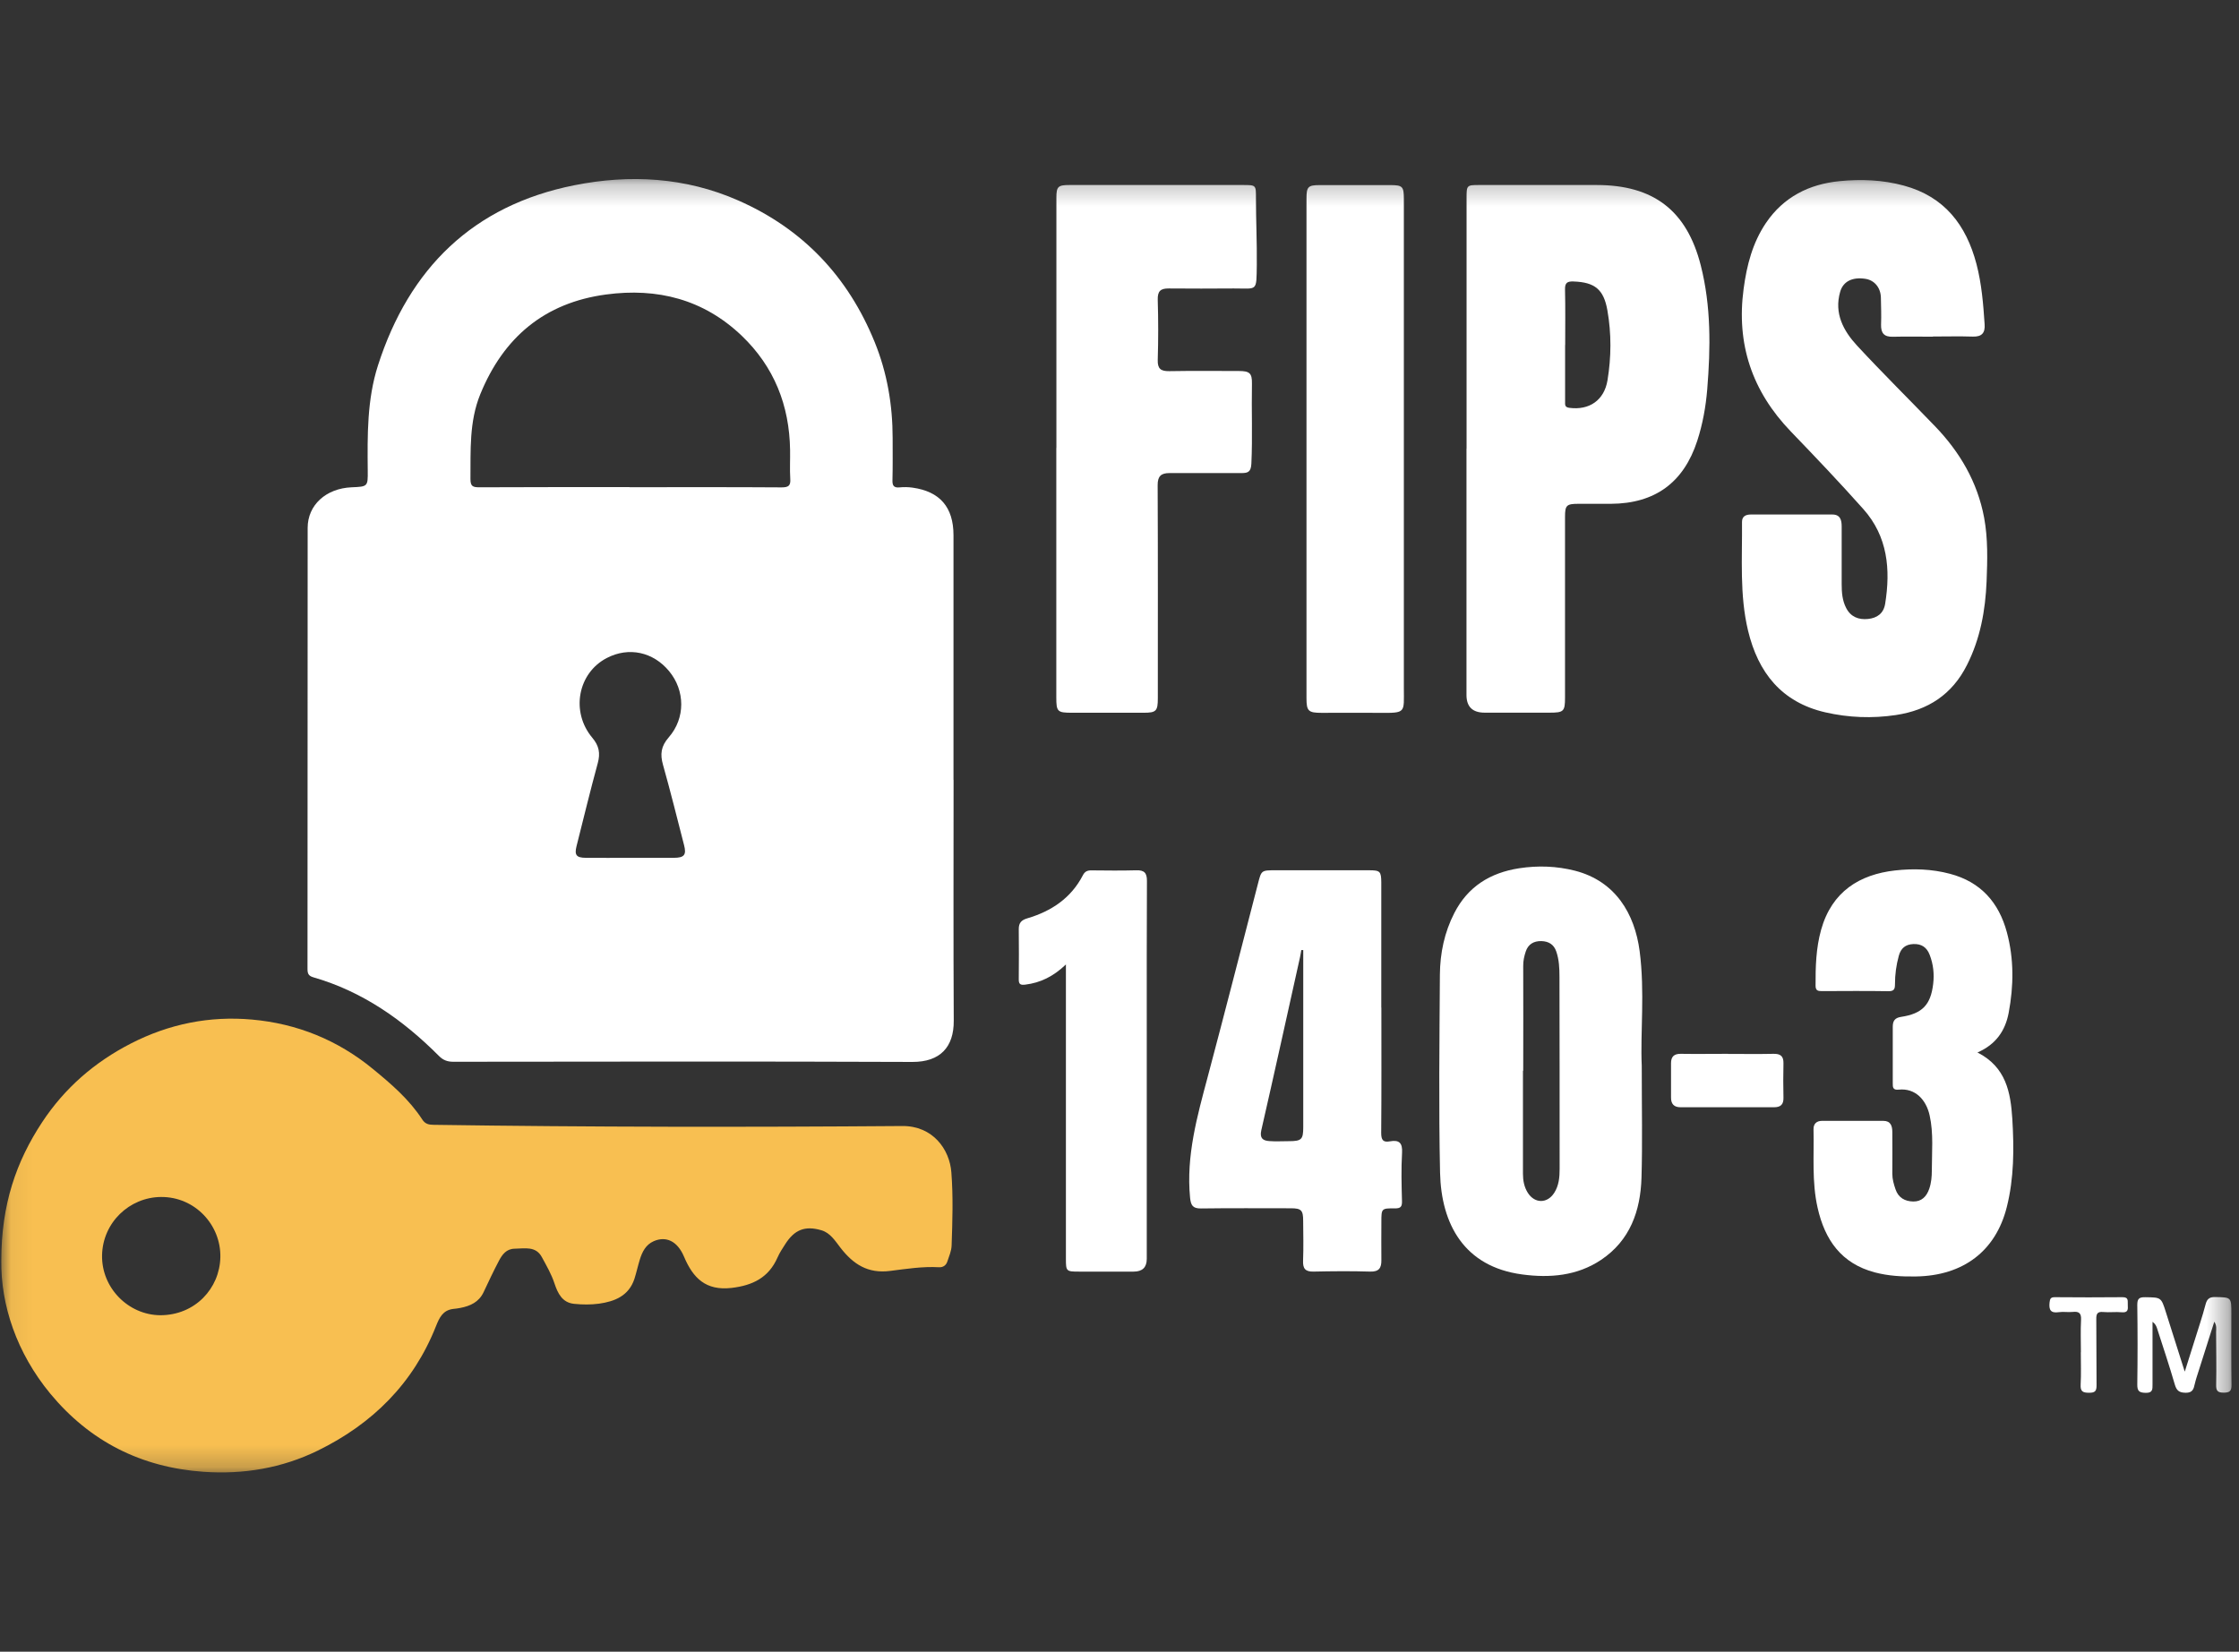
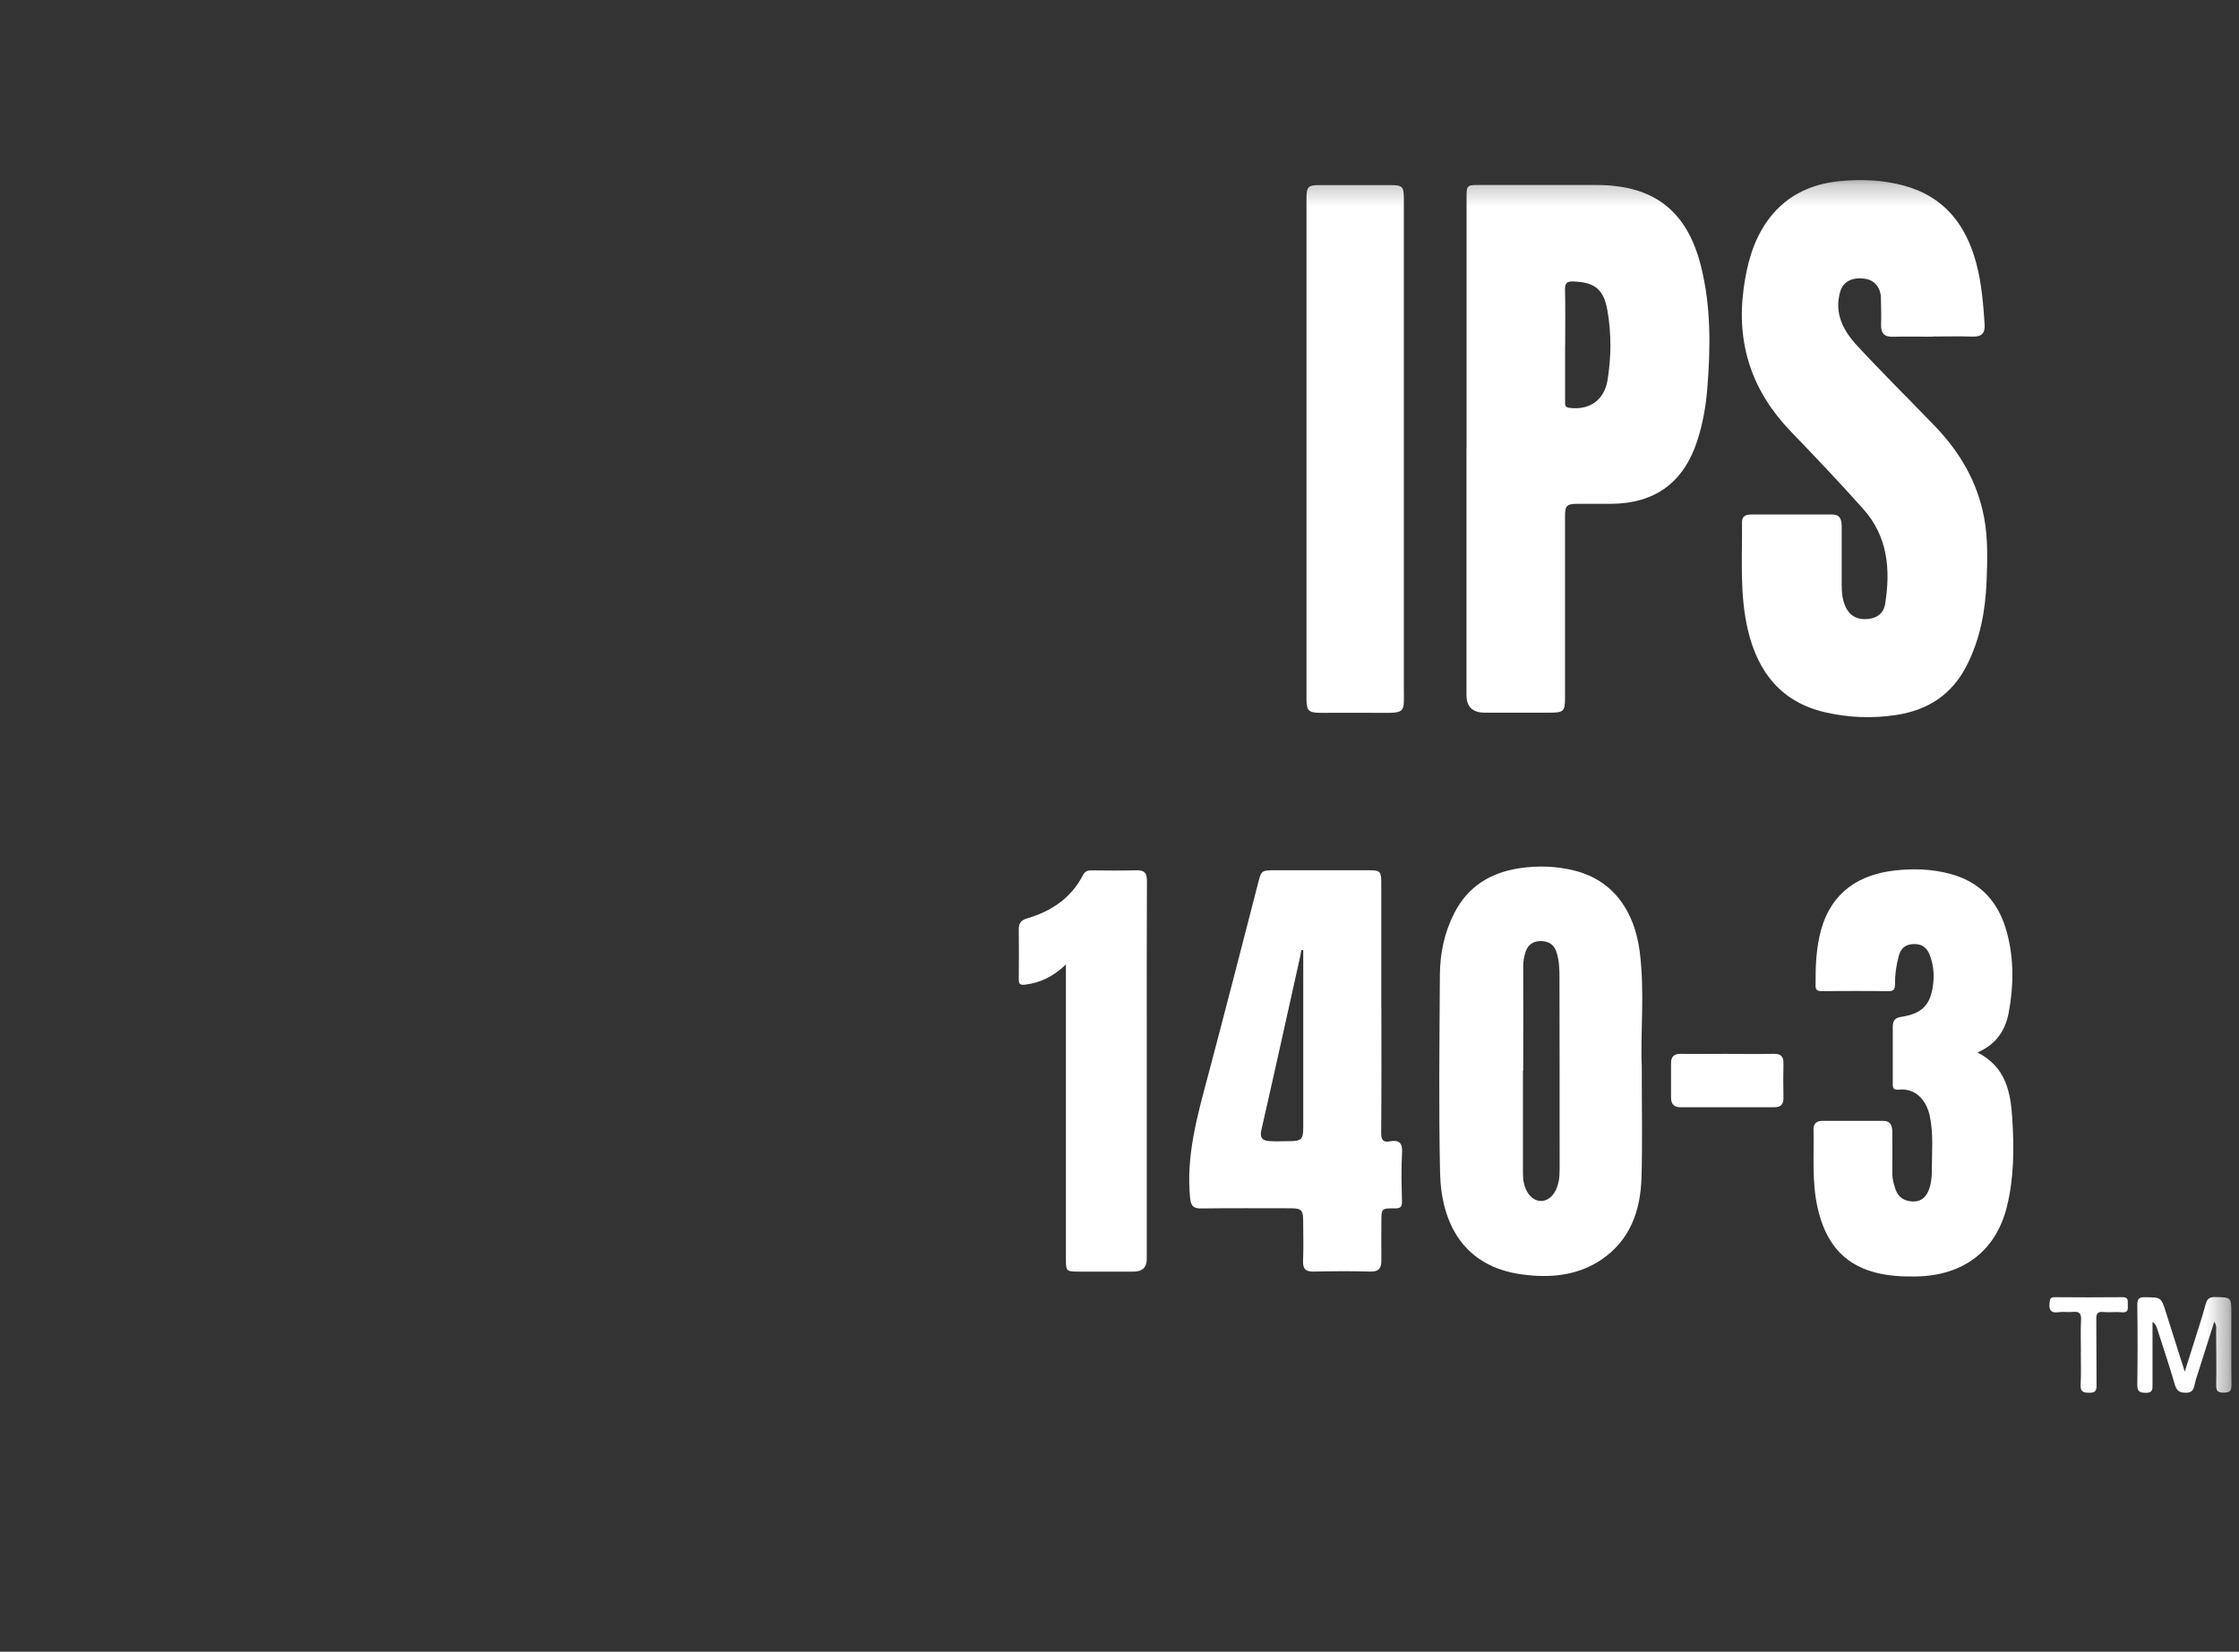
<svg xmlns="http://www.w3.org/2000/svg" width="103" height="76" viewBox="0 0 103 76" fill="none">
  <rect x="0" y="0" width="103" height="76" fill="#333333" stroke="none" />
  <mask id="mask0_1475_5348" style="mask-type:luminance" maskUnits="userSpaceOnUse" x="0" y="8" width="103" height="60">
    <path d="M102.66 8.239H0.06V67.76H102.66V8.239Z" fill="white" />
  </mask>
  <g mask="url(#mask0_1475_5348)">
-     <path d="M43.867 35.881C43.867 39.577 43.855 43.272 43.875 46.968C43.883 48.178 43.252 48.867 41.972 48.863C34.933 48.835 27.894 48.847 20.855 48.855C20.578 48.855 20.382 48.781 20.186 48.581C18.542 46.933 16.678 45.621 14.412 44.968C14.188 44.901 14.146 44.795 14.146 44.584C14.153 37.819 14.146 31.054 14.153 24.289C14.153 23.236 14.999 22.473 16.173 22.422C16.917 22.391 16.925 22.391 16.917 21.659C16.902 20.026 16.882 18.393 17.387 16.816C18.824 12.345 21.764 9.452 26.419 8.524C28.971 8.015 31.535 8.152 33.966 9.225C36.942 10.537 39.013 12.733 40.234 15.732C40.813 17.153 41.064 18.636 41.064 20.167C41.064 20.805 41.072 21.447 41.056 22.085C41.048 22.336 41.107 22.453 41.385 22.426C41.581 22.406 41.784 22.41 41.98 22.438C43.237 22.614 43.863 23.338 43.863 24.626C43.863 28.376 43.863 32.131 43.863 35.881H43.867ZM28.959 22.418C31.293 22.418 33.626 22.41 35.955 22.426C36.276 22.426 36.378 22.348 36.354 22.026C36.327 21.588 36.354 21.146 36.346 20.703C36.315 18.652 35.614 16.879 34.123 15.45C32.365 13.77 30.239 13.234 27.879 13.551C25.048 13.931 23.161 15.524 22.093 18.143C21.58 19.404 21.654 20.723 21.642 22.038C21.642 22.375 21.748 22.422 22.05 22.422C24.352 22.41 26.657 22.414 28.959 22.414V22.418ZM28.987 39.471C29.656 39.471 30.322 39.471 30.991 39.471C31.477 39.471 31.586 39.338 31.469 38.888C31.152 37.658 30.846 36.421 30.502 35.2C30.361 34.707 30.404 34.339 30.764 33.928C31.539 33.039 31.516 31.774 30.784 30.886C30.048 29.993 28.924 29.754 27.918 30.275C26.583 30.964 26.242 32.749 27.248 33.947C27.558 34.315 27.624 34.656 27.499 35.114C27.154 36.378 26.845 37.655 26.524 38.927C26.419 39.342 26.512 39.467 26.943 39.471C27.624 39.479 28.309 39.471 28.991 39.471H28.987Z" fill="white" />
-     <path d="M0.06 58.001C0.06 55.41 0.749 53.444 1.939 51.636C2.977 50.062 4.351 48.872 6.023 48.014C7.776 47.114 9.644 46.738 11.593 46.914C13.664 47.098 15.532 47.854 17.148 49.181C17.994 49.874 18.824 50.586 19.427 51.514C19.56 51.722 19.732 51.757 19.963 51.757C27.143 51.863 34.323 51.867 41.507 51.812C42.912 51.8 43.687 52.885 43.765 53.945C43.852 55.061 43.816 56.185 43.777 57.304C43.769 57.567 43.66 57.801 43.581 58.044C43.531 58.205 43.398 58.322 43.198 58.31C42.442 58.267 41.691 58.385 40.951 58.479C39.921 58.612 39.252 58.169 38.668 57.418C38.422 57.101 38.195 56.725 37.784 56.608C37.032 56.388 36.55 56.58 36.124 57.246C35.995 57.445 35.861 57.649 35.767 57.864C35.36 58.788 34.628 59.148 33.65 59.262C32.475 59.395 31.888 58.819 31.469 57.829C31.16 57.097 30.635 56.866 30.071 57.112C29.707 57.273 29.543 57.602 29.433 57.958C29.343 58.252 29.277 58.557 29.183 58.851C28.924 59.626 28.282 59.884 27.558 59.986C27.182 60.037 26.791 60.033 26.411 59.994C25.863 59.939 25.659 59.508 25.507 59.054C25.366 58.624 25.139 58.236 24.927 57.845C24.649 57.328 24.144 57.449 23.682 57.457C23.291 57.461 23.103 57.727 22.95 58.017C22.7 58.49 22.473 58.976 22.246 59.458C22.03 59.916 21.635 60.092 21.177 60.182C21.067 60.205 20.954 60.217 20.84 60.229C20.374 60.291 20.214 60.624 20.057 61.02C19.016 63.654 17.133 65.518 14.62 66.747C12.971 67.553 11.206 67.851 9.358 67.722C6.488 67.518 4.136 66.324 2.315 64.128C0.761 62.245 0.033 60.045 0.06 58.001ZM7.373 60.518C8.97 60.518 10.106 59.289 10.137 57.849C10.168 56.373 8.978 55.065 7.404 55.077C5.952 55.089 4.723 56.255 4.695 57.762C4.668 59.258 5.901 60.507 7.373 60.518Z" fill="#F8BF51" />
    <path d="M88.915 15.492C88.304 15.492 87.693 15.48 87.082 15.495C86.671 15.507 86.523 15.327 86.534 14.932C86.55 14.521 86.534 14.106 86.526 13.695C86.515 13.233 86.229 12.892 85.81 12.829C85.219 12.739 84.788 12.943 84.651 13.432C84.369 14.419 84.8 15.221 85.43 15.903C86.597 17.163 87.822 18.373 89.013 19.61C90.159 20.8 90.966 22.174 91.275 23.818C91.455 24.789 91.427 25.772 91.389 26.747C91.334 28.085 91.099 29.389 90.484 30.603C89.803 31.957 88.695 32.678 87.219 32.901C86.123 33.065 85.035 33.022 83.966 32.776C81.958 32.314 80.877 30.947 80.415 29.017C80.02 27.369 80.153 25.686 80.137 24.014C80.137 23.752 80.317 23.677 80.537 23.674C81.79 23.67 83.038 23.67 84.291 23.674C84.663 23.674 84.722 23.936 84.722 24.229C84.722 25.11 84.722 25.991 84.722 26.872C84.722 27.256 84.749 27.635 84.933 27.984C85.144 28.387 85.501 28.524 85.932 28.481C86.35 28.438 86.648 28.23 86.722 27.784C86.977 26.199 86.84 24.687 85.724 23.431C84.64 22.213 83.512 21.027 82.381 19.853C80.603 18.005 79.867 15.836 80.212 13.284C80.357 12.199 80.623 11.173 81.237 10.261C82.048 9.063 83.222 8.472 84.627 8.335C85.618 8.237 86.613 8.276 87.579 8.539C89.447 9.044 90.449 10.347 90.923 12.148C91.162 13.06 91.236 13.988 91.298 14.924C91.326 15.319 91.169 15.499 90.759 15.488C90.148 15.468 89.537 15.484 88.926 15.484L88.915 15.492Z" fill="white" />
    <path d="M67.466 20.645C67.466 16.793 67.466 12.944 67.466 9.092C67.466 8.528 67.481 8.513 68.033 8.513C69.838 8.513 71.643 8.513 73.452 8.513C76.059 8.513 77.597 9.683 78.24 12.212C78.717 14.091 78.694 15.998 78.537 17.916C78.47 18.723 78.329 19.509 78.079 20.281C77.453 22.207 76.133 23.17 74.109 23.182C73.612 23.182 73.115 23.182 72.618 23.182C72.062 23.182 71.995 23.248 71.995 23.785C71.995 26.556 71.995 29.328 71.995 32.096C71.995 32.734 71.936 32.792 71.287 32.792C70.292 32.792 69.298 32.792 68.3 32.792C67.741 32.792 67.462 32.521 67.462 31.978C67.462 28.2 67.462 24.419 67.462 20.641L67.466 20.645ZM71.999 15.877C71.999 16.742 71.999 17.607 71.999 18.476C71.999 18.621 71.976 18.738 72.195 18.766C73.111 18.887 73.796 18.417 73.949 17.501C74.125 16.428 74.133 15.356 73.945 14.283C73.777 13.32 73.369 12.987 72.391 12.952C72.105 12.94 71.987 13.007 71.995 13.32C72.015 14.17 72.003 15.023 72.003 15.877H71.999Z" fill="white" />
-     <path d="M48.597 20.61C48.597 16.773 48.597 12.932 48.597 9.096C48.597 8.587 48.671 8.513 49.192 8.513C51.85 8.513 54.512 8.513 57.17 8.513C57.789 8.513 57.777 8.513 57.777 9.12C57.777 10.141 57.828 11.163 57.816 12.185C57.797 13.449 57.855 13.269 56.755 13.273C55.761 13.277 54.763 13.285 53.768 13.273C53.389 13.269 53.248 13.395 53.259 13.794C53.287 14.718 53.287 15.642 53.259 16.566C53.248 16.969 53.4 17.082 53.784 17.078C54.849 17.059 55.917 17.071 56.982 17.071C57.483 17.071 57.601 17.168 57.593 17.65C57.569 18.879 57.624 20.112 57.566 21.342C57.546 21.725 57.397 21.764 57.123 21.768C56.141 21.768 55.162 21.768 54.179 21.768C54.05 21.768 53.925 21.768 53.796 21.768C53.424 21.768 53.252 21.901 53.255 22.324C53.271 25.593 53.263 28.862 53.263 32.131C53.263 32.718 53.189 32.796 52.609 32.796C51.513 32.796 50.421 32.796 49.325 32.796C48.64 32.796 48.593 32.749 48.593 32.084C48.593 28.259 48.593 24.434 48.593 20.613L48.597 20.61Z" fill="white" />
-     <path d="M75.525 49.042C75.525 51.011 75.561 52.604 75.513 54.194C75.467 55.713 74.989 57.075 73.658 57.968C72.554 58.708 71.293 58.813 70.021 58.641C67.351 58.285 66.302 56.323 66.247 53.967C66.181 50.929 66.22 47.887 66.239 44.845C66.247 43.859 66.447 42.9 66.901 42.015C67.523 40.797 68.549 40.159 69.884 39.952C70.753 39.819 71.61 39.85 72.456 40.065C74.32 40.547 75.2 42.046 75.427 43.757C75.674 45.636 75.455 47.531 75.525 49.038V49.042ZM70.072 49.269C70.072 49.269 70.064 49.269 70.06 49.269C70.06 50.847 70.06 52.424 70.06 54.002C70.06 54.323 70.115 54.62 70.287 54.891C70.608 55.388 71.184 55.384 71.501 54.883C71.716 54.546 71.747 54.163 71.747 53.779C71.747 50.835 71.747 47.895 71.74 44.951C71.74 44.556 71.724 44.156 71.591 43.776C71.481 43.459 71.246 43.314 70.91 43.303C70.549 43.295 70.299 43.452 70.189 43.78C70.119 43.992 70.068 44.211 70.072 44.446C70.08 46.051 70.072 47.66 70.072 49.265V49.269Z" fill="white" />
+     <path d="M75.525 49.042C75.525 51.011 75.561 52.604 75.513 54.194C75.467 55.713 74.989 57.075 73.658 57.968C72.554 58.708 71.293 58.813 70.021 58.641C67.351 58.285 66.302 56.323 66.247 53.967C66.181 50.929 66.22 47.887 66.239 44.845C66.247 43.859 66.447 42.9 66.901 42.015C67.523 40.797 68.549 40.159 69.884 39.952C70.753 39.819 71.61 39.85 72.456 40.065C74.32 40.547 75.2 42.046 75.427 43.757C75.674 45.636 75.455 47.531 75.525 49.038V49.042M70.072 49.269C70.072 49.269 70.064 49.269 70.06 49.269C70.06 50.847 70.06 52.424 70.06 54.002C70.06 54.323 70.115 54.62 70.287 54.891C70.608 55.388 71.184 55.384 71.501 54.883C71.716 54.546 71.747 54.163 71.747 53.779C71.747 50.835 71.747 47.895 71.74 44.951C71.74 44.556 71.724 44.156 71.591 43.776C71.481 43.459 71.246 43.314 70.91 43.303C70.549 43.295 70.299 43.452 70.189 43.78C70.119 43.992 70.068 44.211 70.072 44.446C70.08 46.051 70.072 47.66 70.072 49.265V49.269Z" fill="white" />
    <path d="M63.547 46.366C63.547 48.285 63.555 50.203 63.539 52.125C63.539 52.45 63.621 52.575 63.938 52.517C64.369 52.438 64.526 52.591 64.498 53.049C64.455 53.785 64.475 54.529 64.495 55.265C64.502 55.523 64.436 55.605 64.166 55.602C63.547 55.594 63.547 55.609 63.547 56.232C63.547 56.815 63.539 57.398 63.547 57.982C63.551 58.338 63.445 58.522 63.03 58.51C62.165 58.483 61.296 58.491 60.427 58.51C60.043 58.518 59.93 58.369 59.945 58.005C59.969 57.395 59.953 56.784 59.949 56.173C59.949 55.688 59.863 55.597 59.386 55.597C58.008 55.597 56.626 55.586 55.248 55.605C54.868 55.609 54.782 55.461 54.746 55.104C54.562 53.186 55.071 51.373 55.557 49.553C56.344 46.593 57.103 43.626 57.87 40.659C58.027 40.048 58.023 40.044 58.673 40.044C60.11 40.044 61.547 40.044 62.983 40.044C63.488 40.044 63.539 40.095 63.543 40.604C63.543 42.522 63.543 44.44 63.543 46.362L63.547 46.366ZM59.953 43.716C59.922 43.716 59.891 43.716 59.863 43.716C59.844 43.826 59.828 43.935 59.804 44.045C59.213 46.699 58.63 49.357 58.023 52.008C57.941 52.376 58.098 52.485 58.391 52.505C58.689 52.528 58.986 52.509 59.284 52.509C59.875 52.509 59.953 52.434 59.953 51.859C59.953 49.377 59.953 46.891 59.953 44.409C59.953 44.178 59.953 43.943 59.953 43.712V43.716Z" fill="white" />
    <path d="M90.967 48.427C92.29 49.1 92.494 50.271 92.572 51.484C92.654 52.847 92.654 54.209 92.317 55.544C91.809 57.564 90.314 58.699 88.145 58.734C87.502 58.746 86.868 58.711 86.246 58.547C84.707 58.139 83.948 57.055 83.615 55.575C83.344 54.381 83.455 53.172 83.427 51.97C83.419 51.707 83.568 51.574 83.822 51.574C84.762 51.574 85.701 51.57 86.637 51.574C86.978 51.574 87.052 51.809 87.052 52.095C87.052 52.733 87.06 53.375 87.052 54.013C87.052 54.26 87.119 54.487 87.197 54.718C87.326 55.109 87.628 55.278 88.012 55.285C88.398 55.293 88.63 55.055 88.751 54.698C88.845 54.424 88.869 54.142 88.869 53.861C88.869 53.011 88.955 52.158 88.767 51.316C88.606 50.603 88.11 50.059 87.346 50.138C87.087 50.165 87.067 50.04 87.072 49.844C87.076 48.979 87.076 48.11 87.072 47.245C87.072 46.978 87.165 46.833 87.455 46.79C88.43 46.642 88.817 46.238 88.931 45.275C88.986 44.821 88.939 44.371 88.771 43.937C88.638 43.588 88.395 43.424 88.019 43.439C87.659 43.455 87.447 43.627 87.35 43.98C87.232 44.406 87.174 44.841 87.174 45.279C87.174 45.498 87.142 45.612 86.876 45.608C85.85 45.592 84.828 45.6 83.803 45.604C83.619 45.604 83.521 45.573 83.521 45.35C83.517 44.484 83.54 43.627 83.776 42.782C84.272 41.012 85.557 40.237 87.174 40.053C88.019 39.959 88.865 39.983 89.703 40.206C91.124 40.581 91.953 41.529 92.322 42.899C92.651 44.12 92.638 45.369 92.404 46.606C92.251 47.409 91.836 48.051 90.963 48.431L90.967 48.427Z" fill="white" />
    <path d="M60.102 20.649C60.102 16.812 60.102 12.972 60.102 9.135C60.102 8.591 60.177 8.517 60.709 8.517C61.79 8.517 62.87 8.517 63.951 8.517C64.519 8.517 64.581 8.575 64.581 9.151C64.581 16.656 64.581 24.16 64.581 31.665C64.581 32.804 64.698 32.812 63.446 32.8C62.565 32.792 61.684 32.8 60.799 32.8C60.185 32.8 60.102 32.718 60.102 32.123C60.102 28.298 60.102 24.477 60.102 20.653V20.649Z" fill="white" />
    <path d="M49.035 44.378C48.456 44.93 47.865 45.22 47.168 45.306C46.937 45.334 46.862 45.287 46.866 45.052C46.874 44.284 46.874 43.517 46.866 42.75C46.866 42.464 46.984 42.335 47.266 42.253C48.366 41.928 49.27 41.325 49.814 40.276C49.908 40.092 50.03 40.045 50.221 40.049C50.903 40.056 51.588 40.064 52.269 40.045C52.637 40.033 52.766 40.162 52.762 40.538C52.75 42.84 52.754 45.142 52.754 47.444C52.754 50.94 52.754 54.432 52.754 57.928C52.754 58.316 52.553 58.511 52.151 58.511C51.314 58.511 50.476 58.511 49.634 58.511C49.051 58.511 49.035 58.495 49.035 57.92C49.035 53.614 49.035 49.311 49.035 45.005C49.035 44.837 49.035 44.668 49.035 44.382V44.378Z" fill="white" />
    <path d="M79.491 48.494C80.188 48.494 80.885 48.505 81.582 48.49C81.911 48.482 82.052 48.599 82.044 48.932C82.032 49.457 82.032 49.985 82.044 50.51C82.052 50.823 81.911 50.948 81.613 50.948C80.176 50.948 78.743 50.948 77.307 50.948C77.009 50.948 76.868 50.795 76.872 50.498C76.876 49.973 76.872 49.449 76.872 48.92C76.872 48.623 77.009 48.486 77.319 48.49C78.043 48.501 78.767 48.49 79.491 48.49V48.494Z" fill="white" />
    <path d="M100.51 63.099C100.76 62.308 100.983 61.603 101.203 60.902C101.297 60.605 101.387 60.311 101.465 60.01C101.528 59.783 101.626 59.677 101.895 59.681C102.648 59.696 102.648 59.681 102.648 60.44C102.648 61.532 102.639 62.629 102.655 63.721C102.659 64.003 102.581 64.077 102.299 64.081C102.009 64.081 101.943 63.987 101.95 63.717C101.967 62.907 101.95 62.096 101.947 61.29C101.947 61.153 101.986 61.008 101.864 60.816C101.614 61.599 101.379 62.339 101.144 63.079C101.081 63.279 101.011 63.482 100.964 63.686C100.913 63.917 100.866 64.089 100.545 64.085C100.248 64.081 100.13 63.987 100.048 63.709C99.798 62.848 99.512 61.995 99.237 61.141C99.202 61.028 99.156 60.918 99.022 60.82C99.022 61.779 99.022 62.738 99.022 63.697C99.022 63.928 99.034 64.097 98.701 64.089C98.408 64.081 98.318 64.007 98.321 63.705C98.338 62.484 98.338 61.262 98.321 60.041C98.321 59.755 98.408 59.685 98.685 59.689C99.414 59.7 99.418 59.689 99.633 60.366C99.915 61.243 100.189 62.124 100.502 63.106L100.51 63.099Z" fill="white" />
    <path d="M95.727 62.218C95.727 61.72 95.707 61.223 95.734 60.73C95.75 60.421 95.636 60.334 95.35 60.366C95.139 60.389 94.92 60.346 94.713 60.377C94.337 60.432 94.25 60.276 94.285 59.935C94.305 59.763 94.333 59.688 94.525 59.688C95.562 59.696 96.596 59.7 97.633 59.688C97.951 59.684 97.868 59.88 97.884 60.053C97.899 60.256 97.892 60.409 97.606 60.382C97.324 60.354 97.038 60.397 96.757 60.37C96.478 60.342 96.431 60.46 96.435 60.706C96.447 61.712 96.435 62.722 96.447 63.729C96.451 64.003 96.384 64.089 96.098 64.085C95.813 64.085 95.699 64.022 95.715 63.713C95.742 63.22 95.723 62.719 95.723 62.225L95.727 62.218Z" fill="white" />
  </g>
</svg>